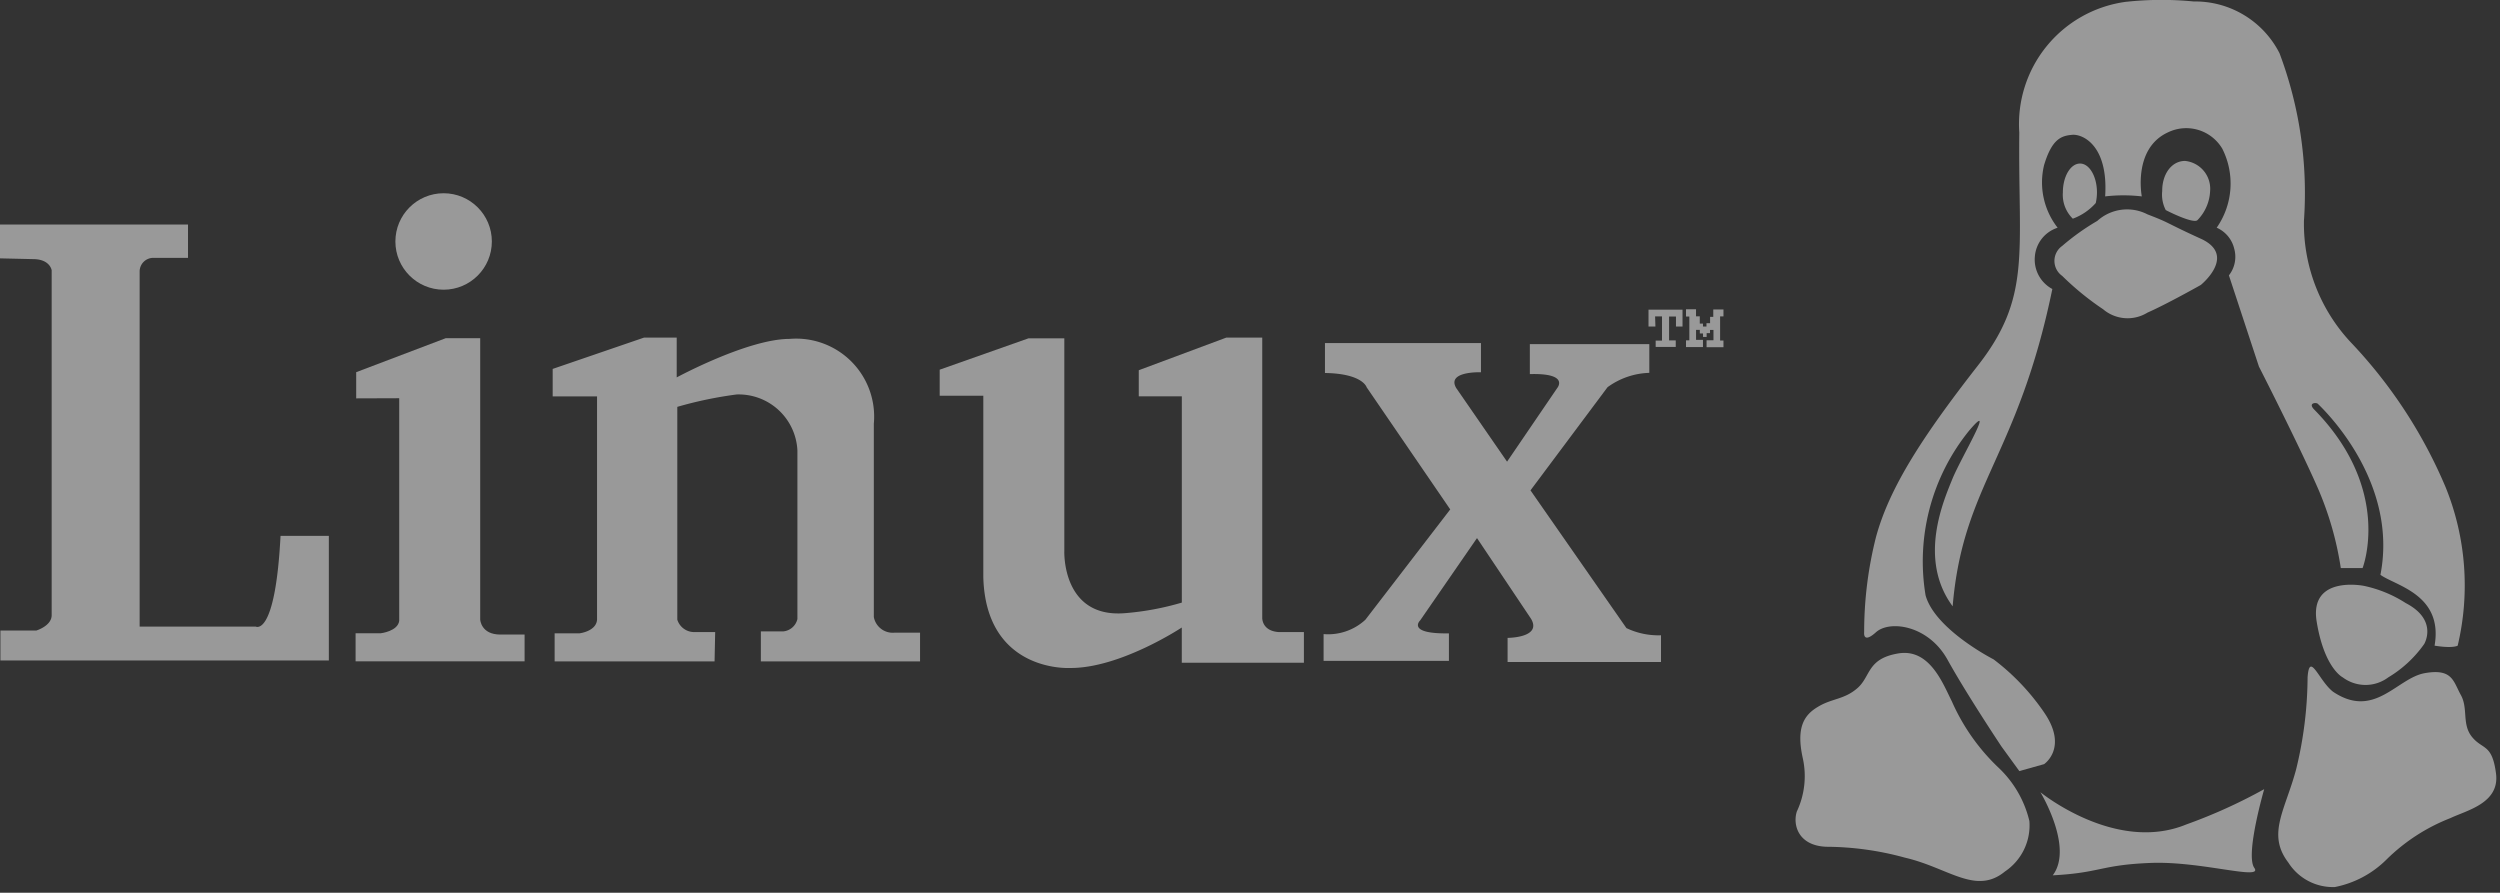
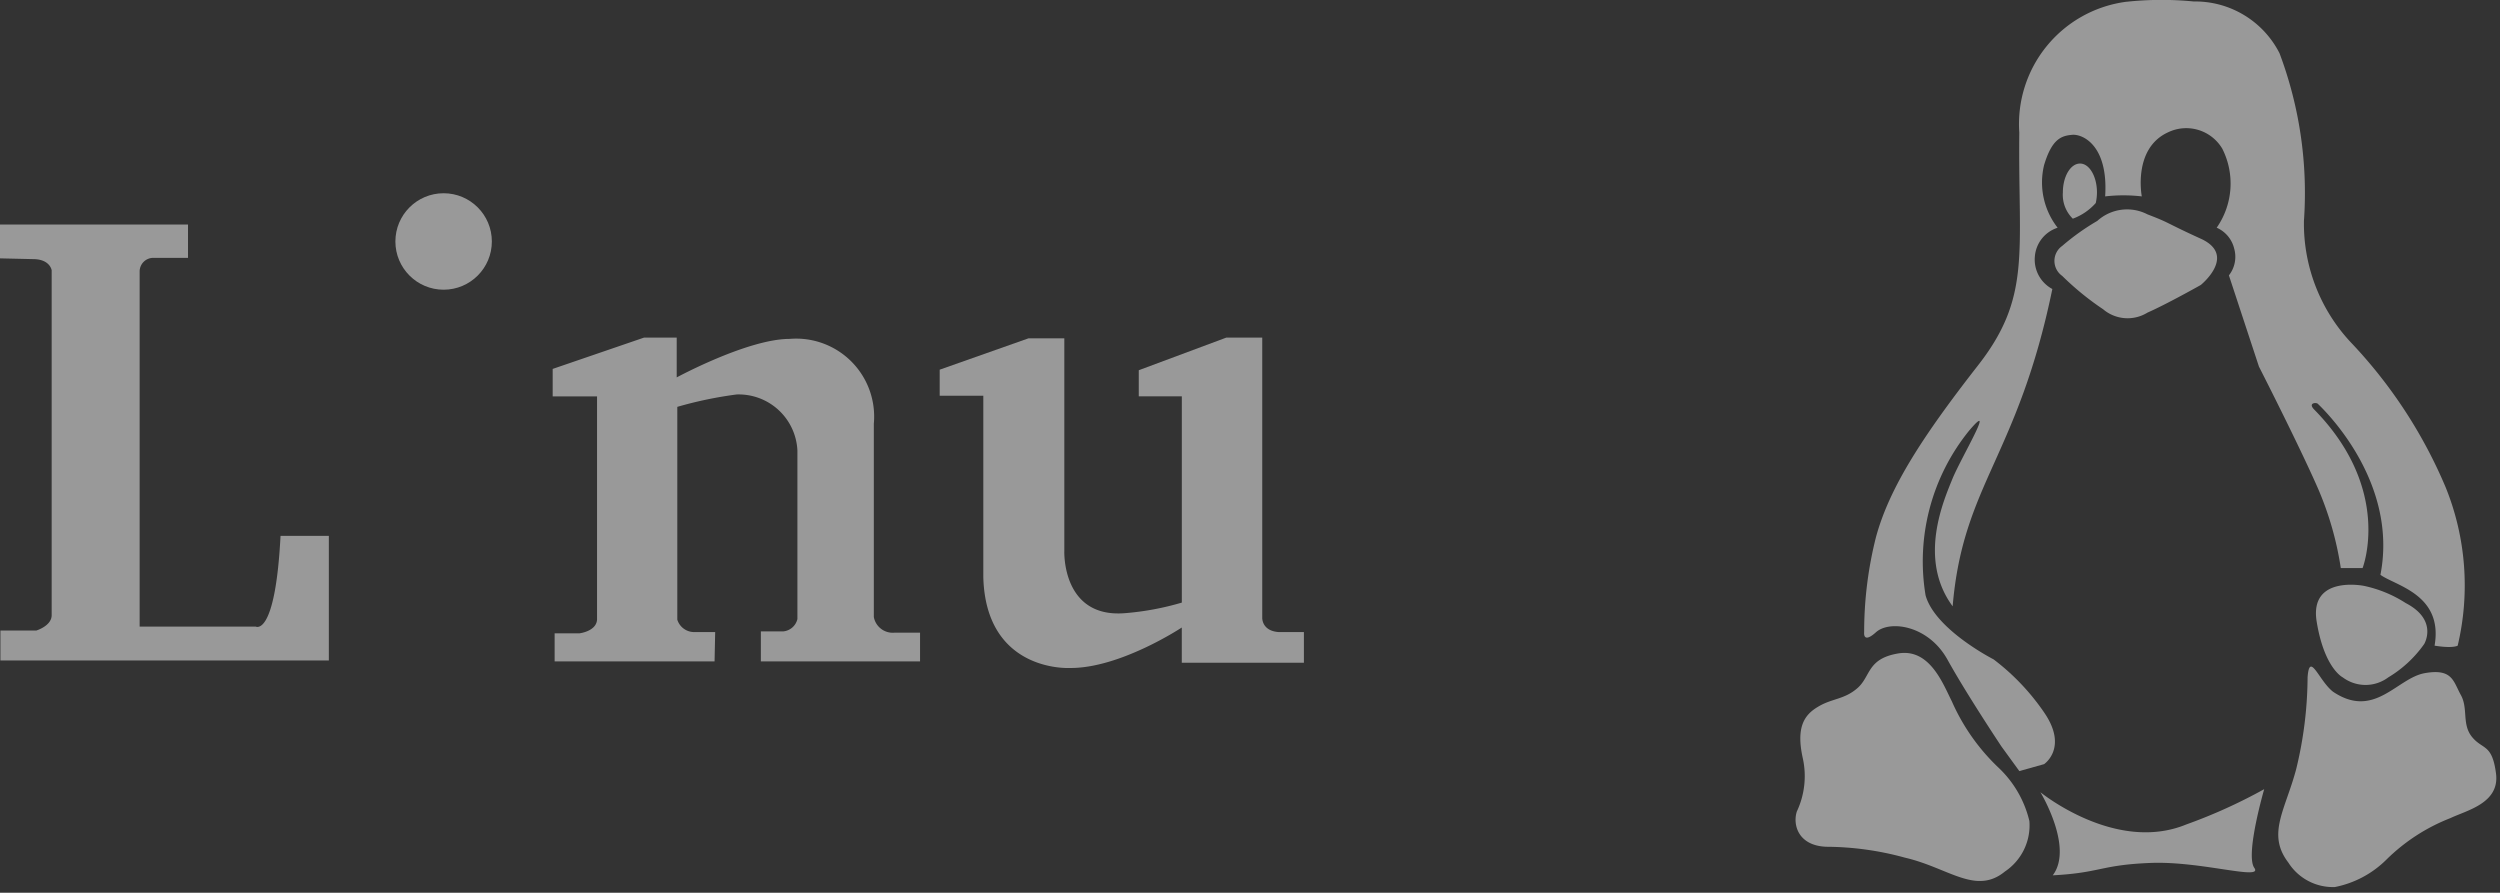
<svg xmlns="http://www.w3.org/2000/svg" width="118.345" height="42.259" viewBox="0 0 118.345 42.259">
  <rect x="0" y="0" width="118.345" height="42.259" fill="#333333" stroke="none" />
  <g id="linux" opacity="0.5">
    <g id="g48-8" transform="translate(0)">
      <g id="g28-2" transform="translate(0 9.148)">
        <path id="path12-5" d="M308.033,2015.278v-1.6h8.9v1.576h-1.636a.647.647,0,0,0-.654.655v16.8h5.495s.927.526,1.175-4.295H323.6v5.9H308.053v-1.418h1.7s.726-.218.726-.726v-16.33s-.077-.526-.88-.526Z" transform="translate(-308.033 -2012.196)" fill="#fff" />
-         <path id="path14-0" d="M1083.283,2264.14V2262.9l4.234-1.607h1.636v13.318s.031.71.958.71h1.143v1.266h-8v-1.329h1.2s.8-.093.865-.587v-10.538Z" transform="translate(-1066.421 -2254.43)" fill="#fff" />
        <path id="path16-2" d="M1520.743,2275.193h-7.571v-1.328h1.175s.8-.093.833-.649v-10.568h-2.1v-1.3l4.326-1.483h1.545v1.885s3.368-1.823,5.345-1.823a3.691,3.691,0,0,1,3.986,4.017v9.147a.91.91,0,0,0,.988.742h1.2v1.359h-7.536v-1.418h1.051a.763.763,0,0,0,.68-.586v-7.973a2.784,2.784,0,0,0-2.874-2.658,18.746,18.746,0,0,0-2.812.587v10.074a.837.837,0,0,0,.773.587h1.02Z" transform="translate(-1486.917 -2253.032)" fill="#fff" />
        <path id="path18-4" d="M2359.176,2262.634H2357.1V2261.4l4.2-1.483h1.7v10.074s-.123,3.182,2.874,2.935a13.183,13.183,0,0,0,2.688-.5v-9.764h-2.038v-1.236l4.145-1.545h1.7v13.26s-.031.619.772.68h1.2v1.453h-5.781v-1.669s-2.936,1.947-5.315,1.916c0,0-3.956.218-4.08-4.295v-8.591Z" transform="translate(-2312.617 -2253.048)" fill="#fff" />
-         <path id="path20-2" d="M3194.083,2272.7v-1.418h7.385v1.383s-1.636-.062-1.175.742l2.41,3.49,2.379-3.49s.588-.71-1.3-.655v-1.418h5.655v1.359a3.519,3.519,0,0,0-1.978.68l-3.647,4.883,4.542,6.52a3.509,3.509,0,0,0,1.636.34v1.266h-7.262v-1.143s1.636,0,1.113-.9l-2.561-3.824-2.688,3.893s-.68.649,1.359.618v1.3h-5.933v-1.266a2.6,2.6,0,0,0,1.978-.679l4.017-5.223-3.956-5.781S3195.875,2272.726,3194.083,2272.7Z" transform="translate(-3131.362 -2264.191)" fill="#fff" />
-         <path id="path22-5" d="M3902.707,2199.68h-.327v-.8h1.61v.8h-.31v-.475h-.327v1.129h.316v.31h-.95v-.3h.3V2199.2h-.327Z" transform="translate(-3824.343 -2193.369)" fill="#fff" />
-         <path id="path24-4" d="M3984.171,2199.754v-.316h.158v-1.129h-.158v-.344h.474v.337h.178v.344h.151v.138h.166v-.158h.171v-.3h.151v-.35h.482v.327h-.159v1.142h.159v.316h-.8v-.327h.327v-.489h-.165v.152h-.159v.178h-.171v-.165h-.151v-.17h-.178v.476h.327v.339Z" transform="translate(-3904.359 -2192.474)" fill="#fff" />
        <circle id="ellipse26-7" cx="2.283" cy="2.283" r="2.283" transform="translate(18.717 0)" fill="#fff" />
      </g>
      <g id="g46-1" transform="translate(84.995 0)">
        <path id="path30-5" d="M84839.047,10845.059a5.836,5.836,0,0,0-5.094,6.189c-.062,5.737.594,7.8-2,11.087-2.562,3.288-4.141,5.71-4.781,8.058a18.3,18.3,0,0,0-.562,4.511s-.078.581.563,0c.656-.579,2.469-.326,3.375,1.29.891,1.616,2.563,4.125,2.563,4.125l.844,1.161,1.172-.328s1.156-.773,0-2.45a10.772,10.772,0,0,0-2.391-2.51s-2.766-1.407-3.219-3.029a9.827,9.827,0,0,1,2.063-7.8c1.313-1.546-.344,1.214-.781,2.257-.422,1.043-1.656,3.818,0,6.06.484-5.775,3.078-7.062,4.719-15.02a1.577,1.577,0,0,1-.828-1.537,1.558,1.558,0,0,1,1.078-1.364,3.481,3.481,0,0,1-.641-2.965c.375-1.253.828-1.388,1.328-1.433s1.719.5,1.563,2.915a7.575,7.575,0,0,1,1.734,0s-.437-2.256,1.234-3.029a1.984,1.984,0,0,1,2.578.773,3.655,3.655,0,0,1-.266,3.738,1.452,1.452,0,0,1,.828.989,1.421,1.421,0,0,1-.25,1.267l1.422,4.319s1.875,3.674,2.781,5.737a15.274,15.274,0,0,1,1.094,3.8h1.031s1.453-3.709-2.312-7.526c-.266-.295.109-.321.188-.254.063.067,3.859,3.538,2.969,8.1.7.513,2.984.927,2.563,3.353.875.143,1.094,0,1.094,0a12.371,12.371,0,0,0-.562-7.478,22.814,22.814,0,0,0-4.516-6.9,8.222,8.222,0,0,1-2.2-5.736,18.789,18.789,0,0,0-1.156-7.93,4.478,4.478,0,0,0-4.062-2.45,15.642,15.642,0,0,0-3.156.011Z" transform="translate(-84823.359 -10844.979)" fill="#fff" />
        <path id="path32-7" d="M84701.516,12080.778c-1.484.247-1.3,1.083-1.93,1.637s-1.211.485-1.875.89c-.68.4-1.023,1-.727,2.39a3.93,3.93,0,0,1-.273,2.567c-.2.624.063,1.619,1.4,1.668a14.209,14.209,0,0,1,3.711.514c2.07.477,3.359,1.791,4.742.656a2.627,2.627,0,0,0,1.156-2.388,5.089,5.089,0,0,0-1.461-2.526,9.724,9.724,0,0,1-2.211-3.143C84703.633,12082.227,84703.008,12080.53,84701.516,12080.778Z" transform="translate(-84696.648 -12049.846)" fill="#fff" />
        <path id="path34-6" d="M4.745.024c-1.4.233-1.09.664-1.677,1.187s-1.345.226-1.977.607S-.161,2.255.119,3.563s2.28,2.3,1.03,4.307c-.5.692-1.9,1.18-.637,1.227a18.679,18.679,0,0,1,4.368.389c1.955.448,3.113,1.289,4.421.218a2.5,2.5,0,0,0,1.085-2.246A4.766,4.766,0,0,0,9.007,5.069,8.9,8.9,0,0,1,6.935,2.11C6.535,1.342,6.146-.21,4.745.024Z" transform="translate(33.351 31.872) rotate(92.007)" fill="#fff" />
        <path id="path36-0" d="M85684.422,11951.671s-2.594-.521-2.234,1.693,1.234,2.639,1.234,2.639a1.8,1.8,0,0,0,2.156,0,5.571,5.571,0,0,0,1.7-1.579s.68-1.13-.875-1.938A5.909,5.909,0,0,0,85684.422,11951.671Z" transform="translate(-85657.516 -11923.938)" fill="#fff" />
        <path id="path38-7" d="M85160.508,12338.841s3.555,2.905,6.906,1.526a24.919,24.919,0,0,0,3.688-1.671s-.906,3.11-.469,3.726-2.516-.327-4.9-.234-2.375.469-4.641.587C85162.094,12341.453,85160.508,12338.841,85160.508,12338.841Z" transform="translate(-85148.914 -12301.339)" fill="#fff" />
        <path id="path40-2" d="M.8,0C1.242,0,1.6.613,1.6,1.369a2.312,2.312,0,0,1-.057.5A2.7,2.7,0,0,1,.457,2.61,1.578,1.578,0,0,1-.014,1.369C-.014.613.348,0,.8,0Z" transform="translate(12.671 7.742)" fill="#fff" />
-         <path id="path42-3" d="M4.791,0A1.324,1.324,0,0,1,5.974,1.431a2.1,2.1,0,0,1-.6,1.373c-.167.151-1.06-.249-1.5-.478a1.592,1.592,0,0,1-.167-.9C3.7.64,4.139,0,4.791,0Z" transform="translate(13.653 7.618)" fill="#fff" />
        <path id="path44-4" d="M85188.609,11241.339a11.048,11.048,0,0,0-1.664,1.186.868.868,0,0,0,0,1.418,13.341,13.341,0,0,0,1.938,1.58,1.79,1.79,0,0,0,2.1.158c.922-.405,2.523-1.308,2.523-1.308s1.734-1.4,0-2.19-1.4-.722-2.523-1.152a2.1,2.1,0,0,0-2.375.308Z" transform="translate(-85174.32 -11230.883)" fill="#fff" />
      </g>
    </g>
  </g>
</svg>